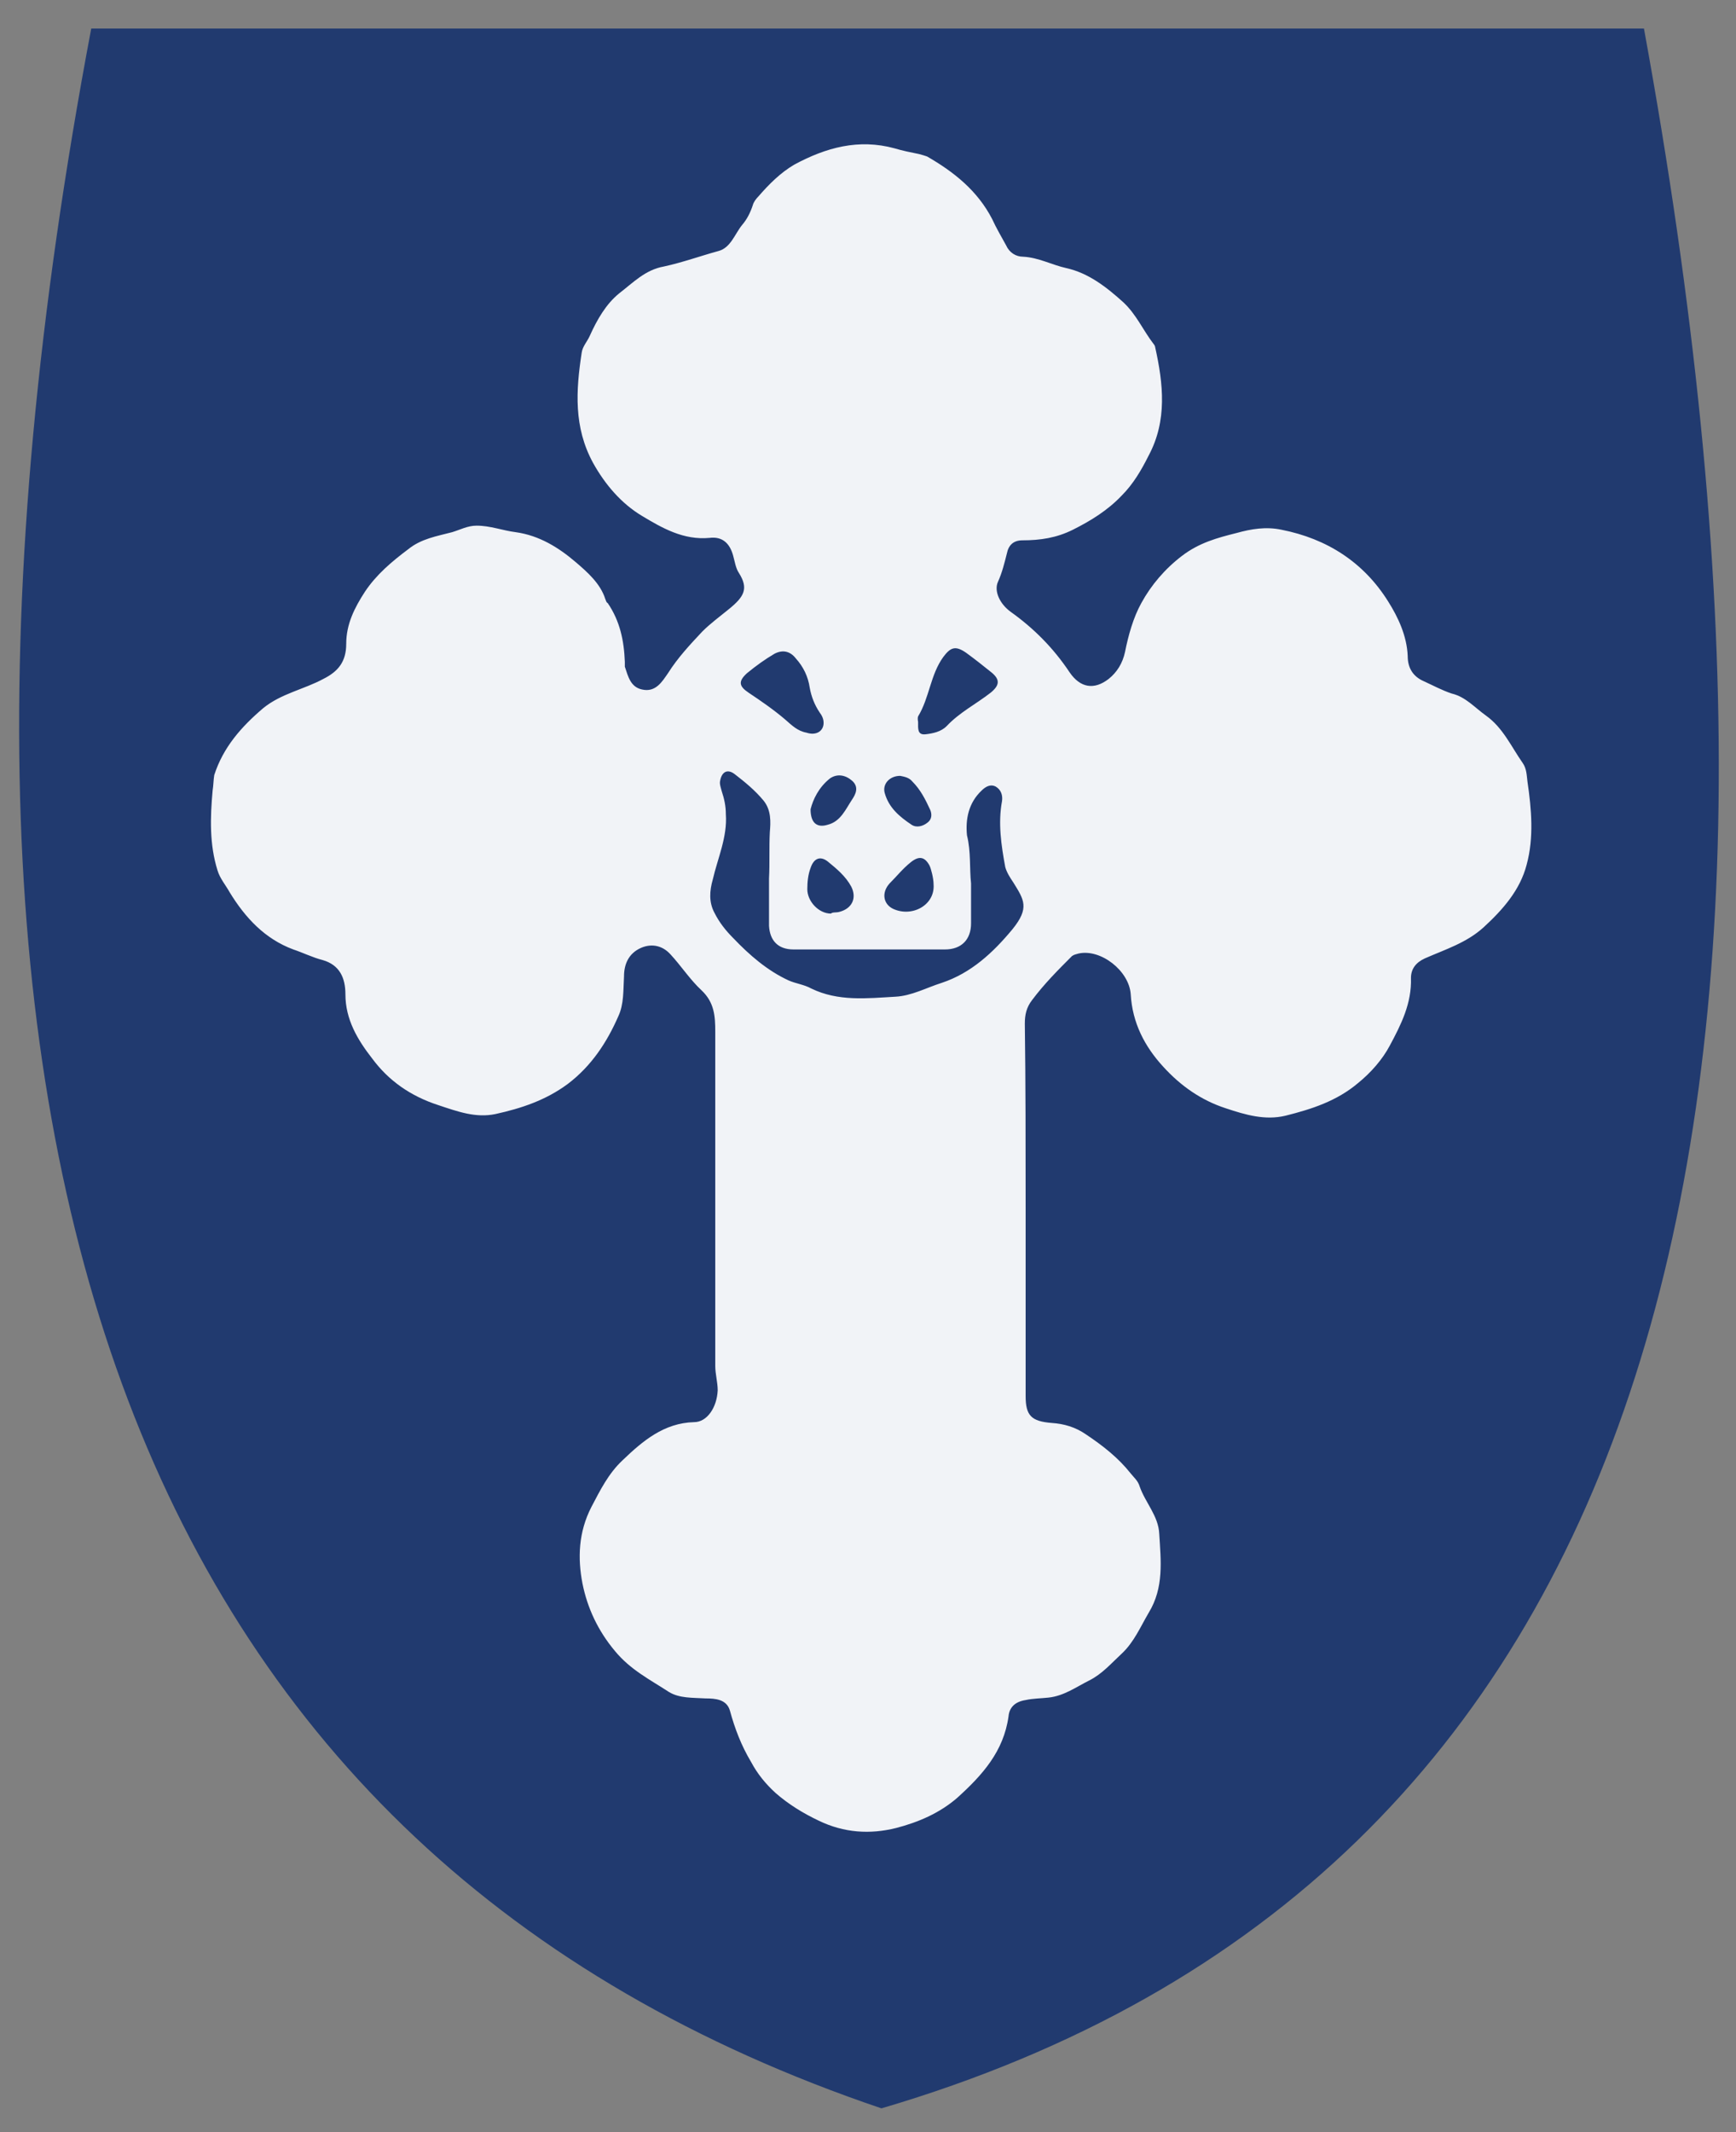
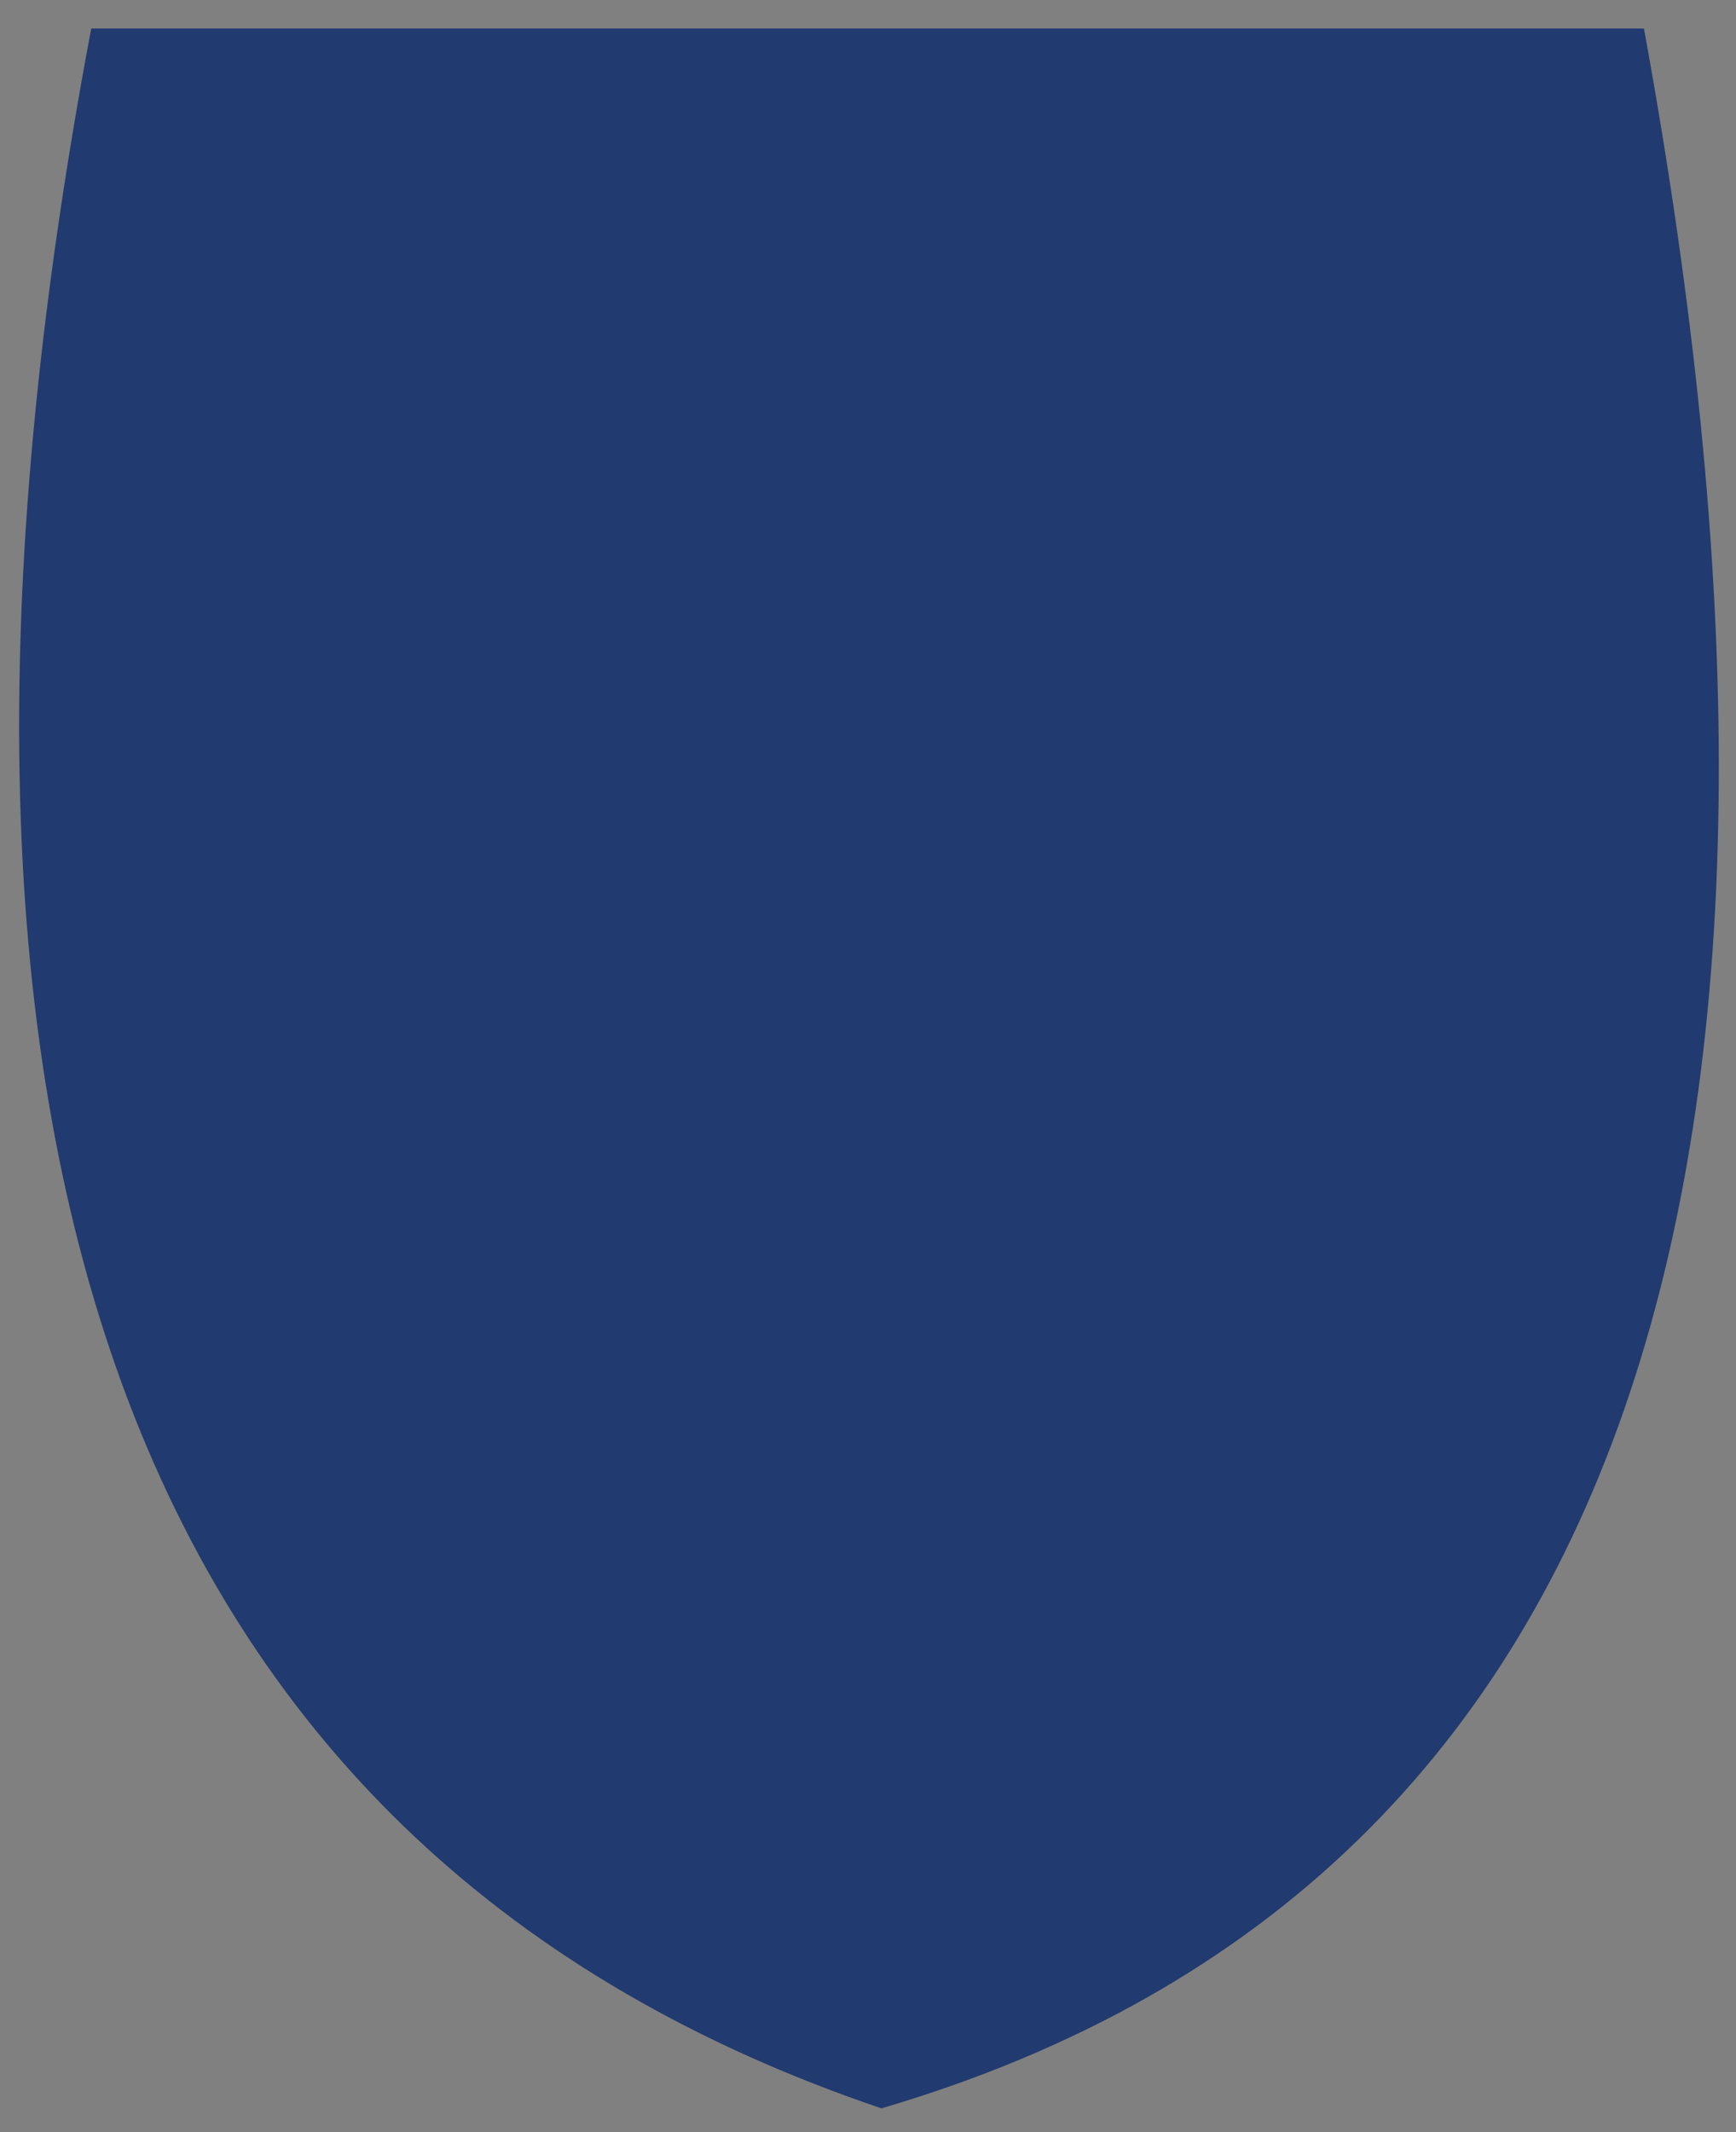
<svg xmlns="http://www.w3.org/2000/svg" version="1.1" id="wb-shield_xA0_Image_00000168112509536350919410000017271402231756281255_" x="0px" y="0px" viewBox="0 0 213.1 261.6" style="enable-background:new 0 0 213.1 261.6;" xml:space="preserve">
  <rect x="0" y="0" width="213.1" height="261.6" fill="#808080" stroke="none" />
  <style type="text/css">
	.st0{fill:#213A6F;}
	.st1{fill:#F1F3F7;}
</style>
  <g>
    <path class="st0" d="M11.2,3.5h190.6c24.6,134.5,1.9,227.1-93.6,255.2C17.2,227.9-15.1,142.8,11.2,3.5z" />
-     <path class="st1" d="M125.9,148.3c0,7.7,0,15.3,0,23c0,2.4,0.7,3.1,3.2,3.3c1.5,0.1,2.9,0.5,4.2,1.4c2.1,1.4,4,2.9,5.5,4.8   c0.4,0.5,0.9,0.9,1.1,1.6c0.7,2,2.3,3.6,2.4,5.8c0.2,3.3,0.6,6.6-1.3,9.7c-1,1.7-1.8,3.6-3.3,5c-1.3,1.2-2.4,2.5-4,3.3   c-1.6,0.8-3.1,1.9-5,2.1c-0.9,0.1-1.9,0.1-2.8,0.3c-1.3,0.2-2,0.9-2.1,2c-0.6,4.3-3.2,7.2-6.3,10c-2.2,1.9-4.8,3-7.5,3.7   c-3.2,0.8-6.4,0.6-9.5-0.9c-1.9-0.9-3.7-2-5.3-3.4c-1.2-1.1-2.2-2.3-3-3.8c-1.2-2-2-4.1-2.6-6.3c-0.4-1.4-1.8-1.5-3-1.5   c-1.6-0.1-3.2,0-4.5-0.8c-2.3-1.5-4.7-2.7-6.6-5c-2.1-2.5-3.4-5.3-4-8.3c-0.6-3.1-0.5-6.3,1.1-9.4c1.1-2.1,2.1-4.1,3.8-5.7   c2.5-2.4,5.1-4.6,8.8-4.7c1.6,0,2.8-1.8,2.9-3.9c0-1-0.3-2-0.3-3c0-13.7,0-27.3,0-41c0-1.9-0.1-3.6-1.7-5.1c-1.4-1.3-2.5-3-3.8-4.4   c-0.9-1-2.2-1.4-3.6-0.8c-1.6,0.7-2.1,2.1-2.1,3.5c-0.1,1.7,0,3.4-0.7,4.9c-1.4,3.2-3.3,6.1-6.2,8.3c-2.7,2-5.7,3-8.9,3.7   c-2.4,0.5-4.6-0.3-7-1.1c-3.4-1.1-6.1-3-8.1-5.7c-1.8-2.3-3.3-4.8-3.3-7.9c0-2-0.7-3.6-2.8-4.2c-1.2-0.3-2.4-0.9-3.6-1.3   c-3.5-1.3-5.9-3.9-7.8-7c-0.5-0.9-1.2-1.7-1.5-2.7c-1-3.2-0.9-6.5-0.6-9.8c0.1-0.6,0.1-1.3,0.2-1.9c1.1-3.4,3.3-5.9,6-8.2   c2.2-1.8,5-2.3,7.4-3.6c1.8-0.9,2.8-2.1,2.8-4.3c0-2.4,1-4.4,2.3-6.4c1.4-2.1,3.3-3.7,5.3-5.2c1.6-1.3,3.5-1.6,5.4-2.1   c1-0.3,1.9-0.8,3-0.8c1.7,0,3.2,0.6,4.8,0.8c2.9,0.4,5.3,1.9,7.4,3.7c1.4,1.2,3,2.6,3.6,4.5c0.1,0.2,0.1,0.4,0.3,0.5   c1.5,2.2,2,4.6,2.1,7.2c0,0.2,0,0.4,0,0.6c0.4,1.2,0.7,2.5,2.1,2.8c1.7,0.4,2.5-1,3.2-2c1.2-1.9,2.7-3.5,4.2-5.1   c1-1,2.1-1.8,3.2-2.7c2-1.6,2.5-2.6,1.3-4.5c-0.4-0.6-0.5-1.4-0.7-2.1c-0.4-1.5-1.3-2.4-2.9-2.2c-3.2,0.3-5.8-1.2-8.3-2.7   c-2.5-1.5-4.5-3.8-6-6.5c-2.4-4.4-2.1-8.9-1.4-13.5c0.1-0.8,0.7-1.4,1-2.1c0.9-2,2-3.9,3.6-5.2c1.7-1.3,3.2-2.9,5.5-3.3   c2.3-0.5,4.5-1.3,6.7-1.9c1.5-0.4,2-2.1,2.9-3.2c0.6-0.7,1-1.5,1.3-2.4c0.1-0.4,0.4-0.8,0.7-1.1c1.3-1.5,2.7-2.9,4.4-3.9   c3.9-2.1,7.9-3.2,12.3-2c1,0.3,2,0.5,3,0.7c0.4,0.1,0.7,0.2,1,0.3c3.3,1.9,6.2,4.2,8,7.7c0.5,1.1,1.1,2.1,1.7,3.2   c0.4,0.9,1.2,1.4,2.1,1.4c1.9,0.1,3.5,1,5.3,1.4c2.7,0.6,4.9,2.3,7,4.2c1.6,1.5,2.4,3.4,3.7,5.1c0.1,0.1,0.2,0.3,0.2,0.4   c1,4.5,1.5,9-0.8,13.3c-0.9,1.8-1.9,3.5-3.3,4.9c-1.7,1.8-3.8,3.1-6,4.2c-2,1-4,1.3-6.2,1.3c-1.1,0-1.7,0.6-1.9,1.6   c-0.3,1.2-0.6,2.4-1.1,3.5c-0.5,1.1,0.2,2.7,1.6,3.7c2.8,2,5.2,4.4,7.2,7.4c1.3,1.9,3,2.2,4.8,0.8c1-0.8,1.7-1.9,2-3.3   c0.4-2,1-4.2,2-6c1.2-2.2,2.9-4.2,5-5.8c2.1-1.6,4.3-2.2,6.7-2.8c1.8-0.5,3.6-0.8,5.5-0.4c5.6,1.1,10.1,4,13.1,8.8   c1.2,1.9,2.3,4.2,2.4,6.7c0,1.4,0.6,2.5,2,3.1c1.1,0.5,2.2,1.1,3.4,1.5c1.7,0.4,2.8,1.7,4.2,2.7c2.1,1.5,3.1,3.8,4.5,5.8   c0.5,0.7,0.5,1.5,0.6,2.3c0.5,3.4,0.8,6.9-0.1,10.2c-0.8,3.1-2.9,5.5-5.3,7.7c-2.1,1.9-4.7,2.7-7.2,3.8c-1.1,0.5-1.7,1.3-1.7,2.4   c0.1,3.1-1.2,5.7-2.6,8.3c-0.9,1.7-2.3,3.3-3.9,4.6c-2.6,2.2-5.7,3.2-8.9,4c-2.5,0.6-4.9-0.1-7.3-0.9c-3.1-1-5.6-2.8-7.7-5.1   c-2.3-2.5-3.8-5.4-4-8.9c-0.2-2.9-3.7-5.6-6.4-5c-0.3,0.1-0.5,0.1-0.8,0.3c-1.7,1.7-3.4,3.4-4.9,5.4c-0.7,0.9-0.9,1.8-0.9,2.9   C125.9,132.9,125.9,140.6,125.9,148.3z M119.2,108.4c0,1.9,0,3.4,0,4.9c0,2-1.2,3.2-3.2,3.2c-6.2,0-12.4,0-18.6,0   c-1.9,0-2.9-1.1-3-2.9c0-1.9,0-3.8,0-5.8c0.1-1.9,0-3.8,0.1-5.7c0.1-1.2,0.2-2.7-0.8-3.9C92.7,97,91.5,96,90.2,95   c-0.9-0.7-1.6-0.3-1.8,0.8c-0.1,0.4,0.1,0.9,0.2,1.3c0.3,0.9,0.5,1.8,0.5,2.8c0.2,2.8-1,5.4-1.6,8c-0.4,1.4-0.5,2.8,0.2,4.1   c0.6,1.2,1.4,2.2,2.3,3.1c2,2.1,4.2,4,6.8,5.2c0.9,0.4,1.9,0.5,2.8,1c3.3,1.6,6.8,1.2,10.3,1c2-0.1,3.8-1.1,5.7-1.7   c3.6-1.2,6.3-3.7,8.7-6.6c2.1-2.6,1.4-3.6,0.1-5.7c-0.4-0.6-0.8-1.2-1-1.9c-0.5-2.7-0.9-5.4-0.4-8.1c0.1-0.7-0.1-1.4-0.8-1.8   c-0.6-0.3-1.2,0-1.7,0.5c-1.6,1.5-2,3.5-1.8,5.5C119.2,104.5,119,106.6,119.2,108.4z M101.1,88.7c0-0.5-0.2-0.9-0.5-1.3   c-0.6-0.9-1-1.9-1.2-3c-0.2-1.4-0.8-2.6-1.7-3.6c-0.7-0.9-1.6-1.1-2.6-0.6c-1.2,0.7-2.3,1.5-3.4,2.4c-1.1,1-1,1.6,0.2,2.4   c1.5,1,3.1,2.1,4.5,3.3c0.8,0.7,1.5,1.4,2.6,1.6C100.2,90.3,101.1,89.7,101.1,88.7z M112.7,88.6c0,0.8-0.1,1.6,0.9,1.5   c0.9-0.1,1.9-0.3,2.6-1c1.6-1.7,3.6-2.7,5.4-4.1c1.1-0.9,1.2-1.6,0.1-2.5c-1-0.8-2-1.6-3.1-2.4c-1.3-0.9-1.9-0.7-2.8,0.5   c-1.6,2.2-1.7,5-3.1,7.3C112.6,88.2,112.7,88.5,112.7,88.6z M114.6,108.5c0-0.7-0.3-1.9-0.5-2.3c-0.6-1.1-1.3-1.2-2.3-0.4   c-1,0.8-1.7,1.7-2.6,2.6c-1,1.1-0.8,2.5,0.4,3.1C111.9,112.6,114.8,111.1,114.6,108.5z M102,112.1c0.2-0.2,0.6-0.1,1-0.2   c1.6-0.4,2.2-1.7,1.5-3.1c-0.7-1.3-1.8-2.2-2.9-3.1c-0.9-0.7-1.7-0.4-2.1,0.8c-0.3,0.8-0.4,1.7-0.4,2.6   C99.1,110.6,100.5,112.1,102,112.1z M110.5,95.2c-1.3,0-2.2,1-1.9,2.1c0.5,1.8,1.8,2.9,3.3,3.9c0.6,0.4,1.4,0.2,2-0.3   c0.5-0.4,0.5-1,0.3-1.5c-0.6-1.3-1.2-2.5-2.2-3.5C111.6,95.4,111,95.3,110.5,95.2z M99.5,99.3c0,1.7,0.8,2.3,2.1,1.9   c1.6-0.4,2.2-1.9,3-3.1c0.4-0.6,0.9-1.5,0-2.3c-0.8-0.7-1.8-0.9-2.7-0.3C100.5,96.6,99.8,98.1,99.5,99.3z" />
  </g>
</svg>